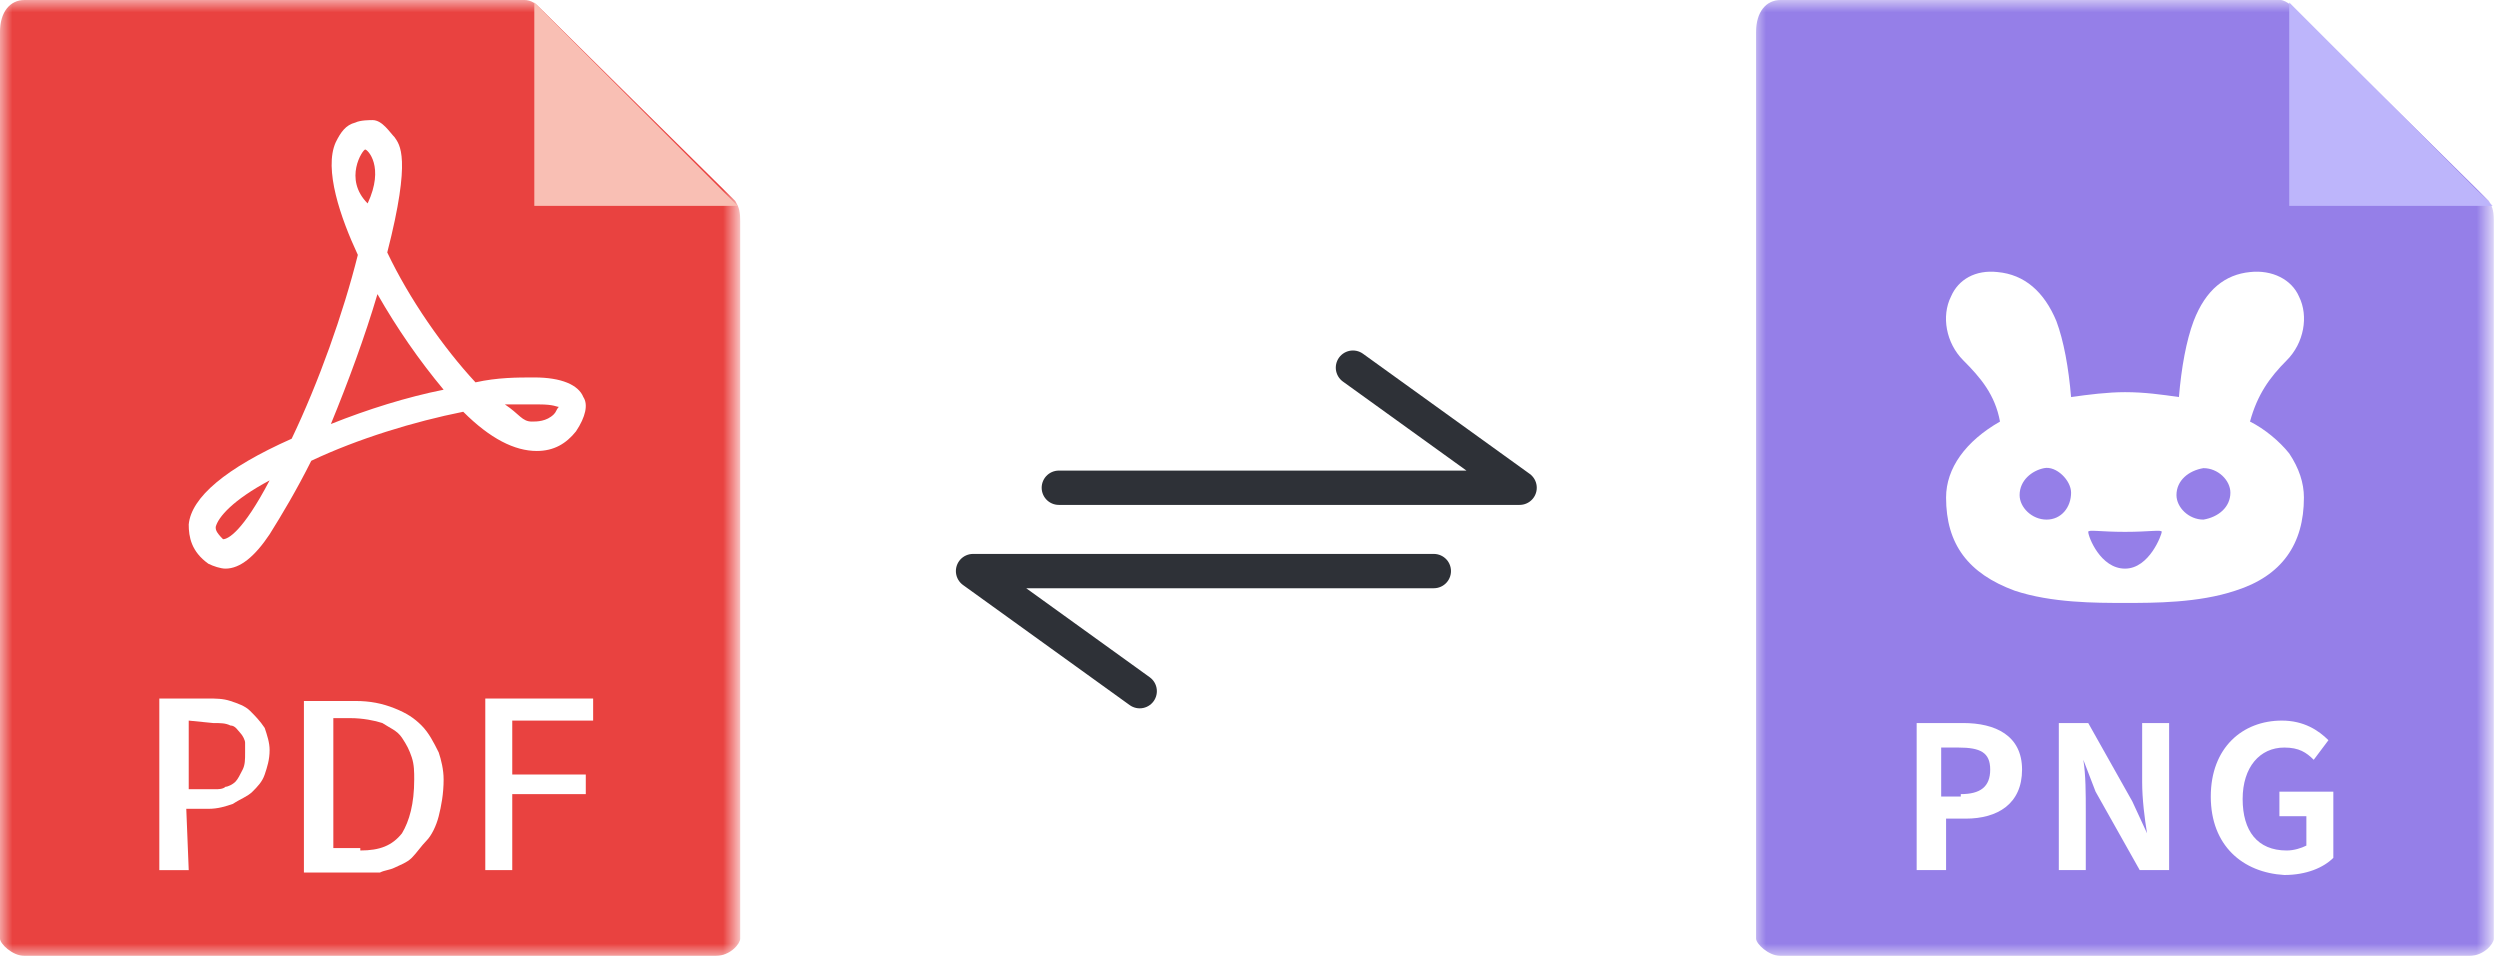
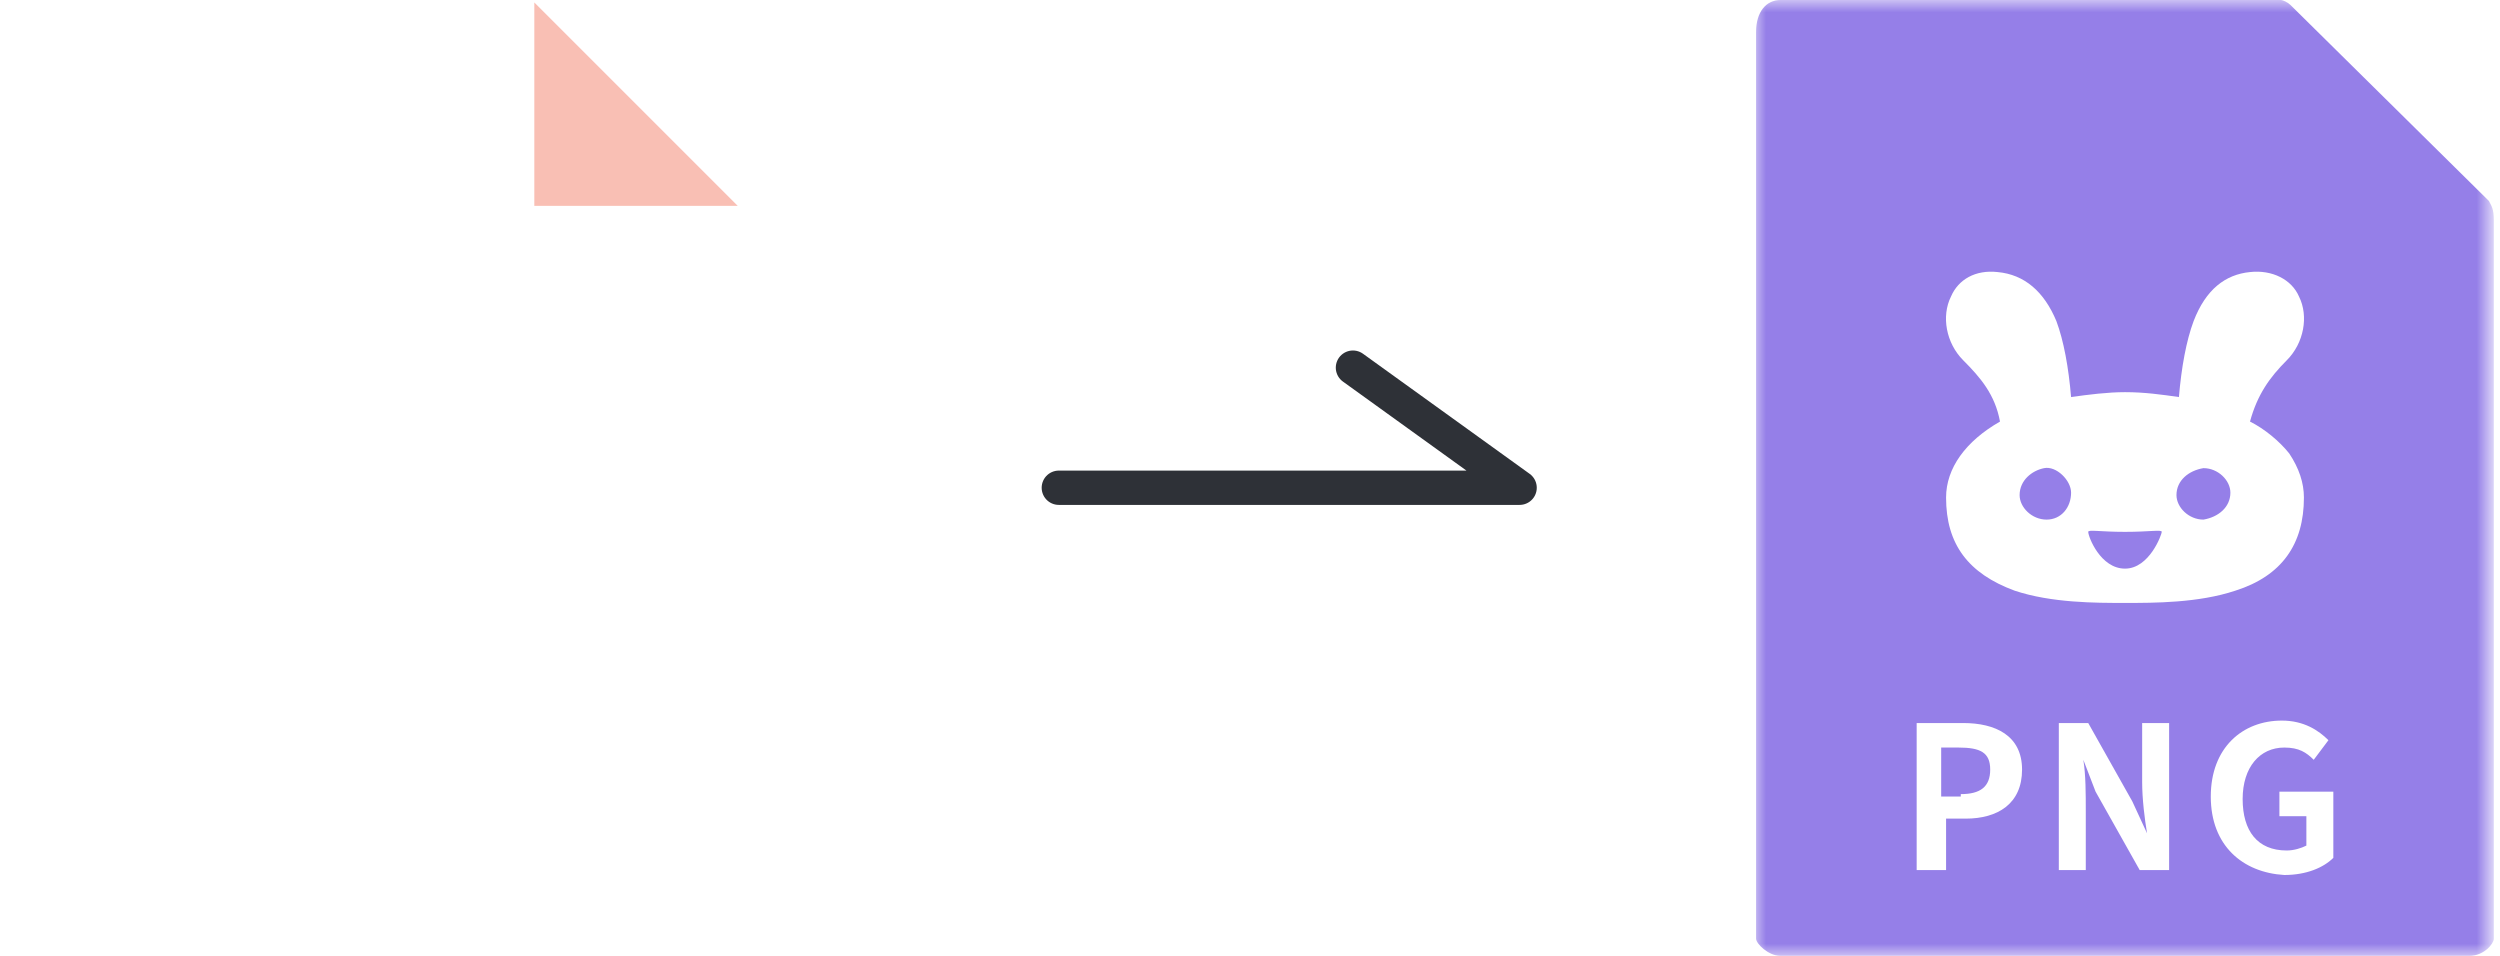
<svg xmlns="http://www.w3.org/2000/svg" viewBox="-21 9 102 39">
  <style type="text/css">.st0{fill:none;stroke:#2E3137;stroke-width:1.4;stroke-linecap:round;stroke-linejoin:round}.st1{filter:url(#a)}.st2{fill:#FFFFFF}.st3{mask:url(#b);fill:#E94240}.st4{fill:#F9BFB4}.st5{filter:url(#c)}.st6{mask:url(#d);fill:#957FE8}.st7{fill:#BDB5FB}</style>
  <g>
    <path class="st0" d="M22.2 28.9H41L34.2 24" transform="" />
-     <path class="st0" d="M-21 9M37.5 32.3H18.7l6.8 4.9M-21 9" />
    <g>
      <g>
        <defs>
          <filter id="a" filterUnits="userSpaceOnUse" x="-21" y="9" width="30.2" height="39">
            <feColorMatrix values="1 0 0 0 0 0 1 0 0 0 0 0 1 0 0 0 0 0 1 0" />
          </filter>
        </defs>
        <mask maskUnits="userSpaceOnUse" x="-21" y="9" width="30.2" height="39" id="b">
-           <path class="st1 st2" d="M-21 9H9.2v39H-21z" />
-         </mask>
+           </mask>
        <path class="st3" d="M.4 9H-20c-.6 0-1 .5-1 1.3v37c0 .2.5.7 1 .7H8.2c.6 0 1-.5 1-.7V18c0-.5-.1-.6-.2-.8l-8.1-8C.8 9.1.6 9 .4 9" />
      </g>
      <path class="st4" d="M.8 9.1v8.3h8.3z" />
      <path class="st2" d="M-6.1 15.1c-.1 0-.9 1.2.1 2.2.7-1.5 0-2.2-.1-2.2m.5 5.9c-.5 1.7-1.2 3.6-1.9 5.3 1.5-.6 3.1-1.1 4.6-1.4-1-1.2-1.9-2.5-2.7-3.9m5.2 4.5c.6.4.7.7 1.1.7.2 0 .6 0 .9-.3.1-.1.1-.2.2-.3-.1 0-.2-.1-.8-.1H-.4m-9.6 3.1c-1.5.8-2.1 1.5-2.2 1.9 0 .1 0 .2.3.5.2 0 .8-.3 1.9-2.4m-1.8 3.6c-.2 0-.5-.1-.7-.2-.7-.5-.8-1.1-.8-1.6.1-1.1 1.5-2.3 4.2-3.5 1.1-2.3 2.1-5.1 2.7-7.5-.7-1.5-1.4-3.5-.9-4.6.2-.4.4-.7.8-.8.2-.1.6-.1.7-.1.4 0 .7.5.9.7.2.3.7.8-.3 4.7.9 1.9 2.3 3.9 3.6 5.3.9-.2 1.7-.2 2.4-.2 1.1 0 1.8.3 2 .8.2.3.1.8-.3 1.4-.4.5-.9.8-1.6.8-.9 0-1.9-.5-3-1.6-2 .4-4.3 1.1-6.2 2-.6 1.2-1.2 2.2-1.7 3-.6.9-1.2 1.4-1.8 1.4" />
      <path class="st2" d="M-13.3 38.4v2.8h1.1c.1 0 .3 0 .4-.1.1 0 .3-.1.4-.2.1-.1.2-.3.3-.5.1-.2.1-.4.1-.7v-.4c0-.1-.1-.3-.2-.4-.1-.1-.2-.3-.4-.3-.2-.1-.4-.1-.7-.1l-1-.1zm0 6.1h-1.2v-7h2c.3 0 .6 0 .9.1.3.1.6.2.8.4s.4.4.6.7c.1.3.2.6.2.9 0 .4-.1.7-.2 1-.1.3-.3.5-.5.7s-.5.3-.8.5c-.3.1-.6.2-1 .2h-.9l.1 2.5z" />
      <path class="st2" d="M-6.3 43.7c.8 0 1.3-.2 1.7-.7.3-.5.5-1.2.5-2.2 0-.3 0-.6-.1-.9-.1-.3-.2-.5-.4-.8s-.5-.4-.8-.6c-.3-.1-.8-.2-1.3-.2h-.7v5.3h1.1zm3.4-2.9c0 .6-.1 1.1-.2 1.5s-.3.8-.5 1-.4.5-.6.7-.5.3-.7.4c-.2.1-.4.1-.6.2h-3.1v-7h2.1c.6 0 1.1.1 1.6.3.5.2.8.4 1.1.7.3.3.5.7.7 1.1.1.3.2.7.2 1.1z" />
      <path class="st2" d="M-.1 38.4v2.2h3v.8h-3v3.1h-1.1v-7h4.4v.9z" />
      <g transform="translate(71.048 0)">
        <defs>
          <filter id="c" filterUnits="userSpaceOnUse" x="-20.5" y="9" width="30.2" height="39">
            <feColorMatrix values="1 0 0 0 0 0 1 0 0 0 0 0 1 0 0 0 0 0 1 0" />
          </filter>
        </defs>
        <mask maskUnits="userSpaceOnUse" x="-20.5" y="9" width="30.2" height="39" id="d">
          <path class="st5 st2" d="M-20.5 9H9.8v39h-30.3z" />
        </mask>
        <path class="st6" d="M1 9h-20.4c-.6 0-1 .5-1 1.3v37c0 .2.5.7 1 .7H8.7c.6 0 1-.5 1-.7V18c0-.5-.1-.6-.2-.8l-8.1-8C1.3 9.1 1.1 9 1 9" />
      </g>
-       <path class="st7" d="M72.4 9.1v8.3h8.3z" />
      <path class="st2" d="M59 41.4c.8 0 1.2-.3 1.2-1s-.4-.9-1.3-.9h-.7v2h.8zm-1.9-2.9h2c1.3 0 2.4.5 2.4 1.9s-1 2-2.3 2h-.8v2.1h-1.2v-6z" />
      <path class="st2" d="M63 38.5h1.2l1.8 3.2.6 1.3c-.1-.6-.2-1.4-.2-2.1v-2.4h1.1v6h-1.2l-1.8-3.2L64 40c.1.6.1 1.4.1 2.1v2.4H63v-6z" />
      <path class="st2" d="M69.2 41.5c0-2 1.3-3.1 2.9-3.1.9 0 1.5.4 1.9.8l-.6.8c-.3-.3-.6-.5-1.2-.5-1 0-1.7.8-1.7 2.1s.6 2.1 1.8 2.1c.3 0 .6-.1.8-.2v-1.2H72v-1h2.2V44c-.4.4-1.1.7-2 .7-1.7-.1-3-1.2-3-3.2" />
      <path class="st2" d="M68.9 30.2c-.6 0-1.1-.5-1.1-1 0-.6.5-1 1.1-1.1.6 0 1.1.5 1.1 1 0 .6-.5 1-1.1 1.1m-3.2 2c-1 0-1.5-1.3-1.5-1.5 0-.1.5 0 1.5 0s1.5-.1 1.5 0-.5 1.5-1.5 1.5m-3.2-2c-.6 0-1.1-.5-1.1-1 0-.6.5-1 1-1.1s1.1.5 1.1 1c0 .6-.4 1.1-1 1.1m8.3-4c.3-1.1.8-1.8 1.5-2.5s.9-1.8.5-2.6c-.3-.7-1.1-1.1-2-1-1 .1-1.8.7-2.3 2-.3.8-.5 1.9-.6 3.1-.7-.1-1.4-.2-2.2-.2-.7 0-1.5.1-2.2.2-.1-1.2-.3-2.3-.6-3.1-.5-1.2-1.3-1.9-2.4-2-.9-.1-1.6.3-1.9 1-.4.8-.2 1.9.5 2.6.7.7 1.3 1.4 1.5 2.5-1.4.8-2.2 1.9-2.2 3.1 0 1.9.9 3.1 2.8 3.8 1.5.5 3.3.5 4.5.5 1.2 0 3 0 4.5-.5 1.9-.6 2.8-1.9 2.8-3.8 0-.6-.2-1.2-.6-1.8-.4-.5-1-1-1.6-1.3" />
    </g>
  </g>
</svg>